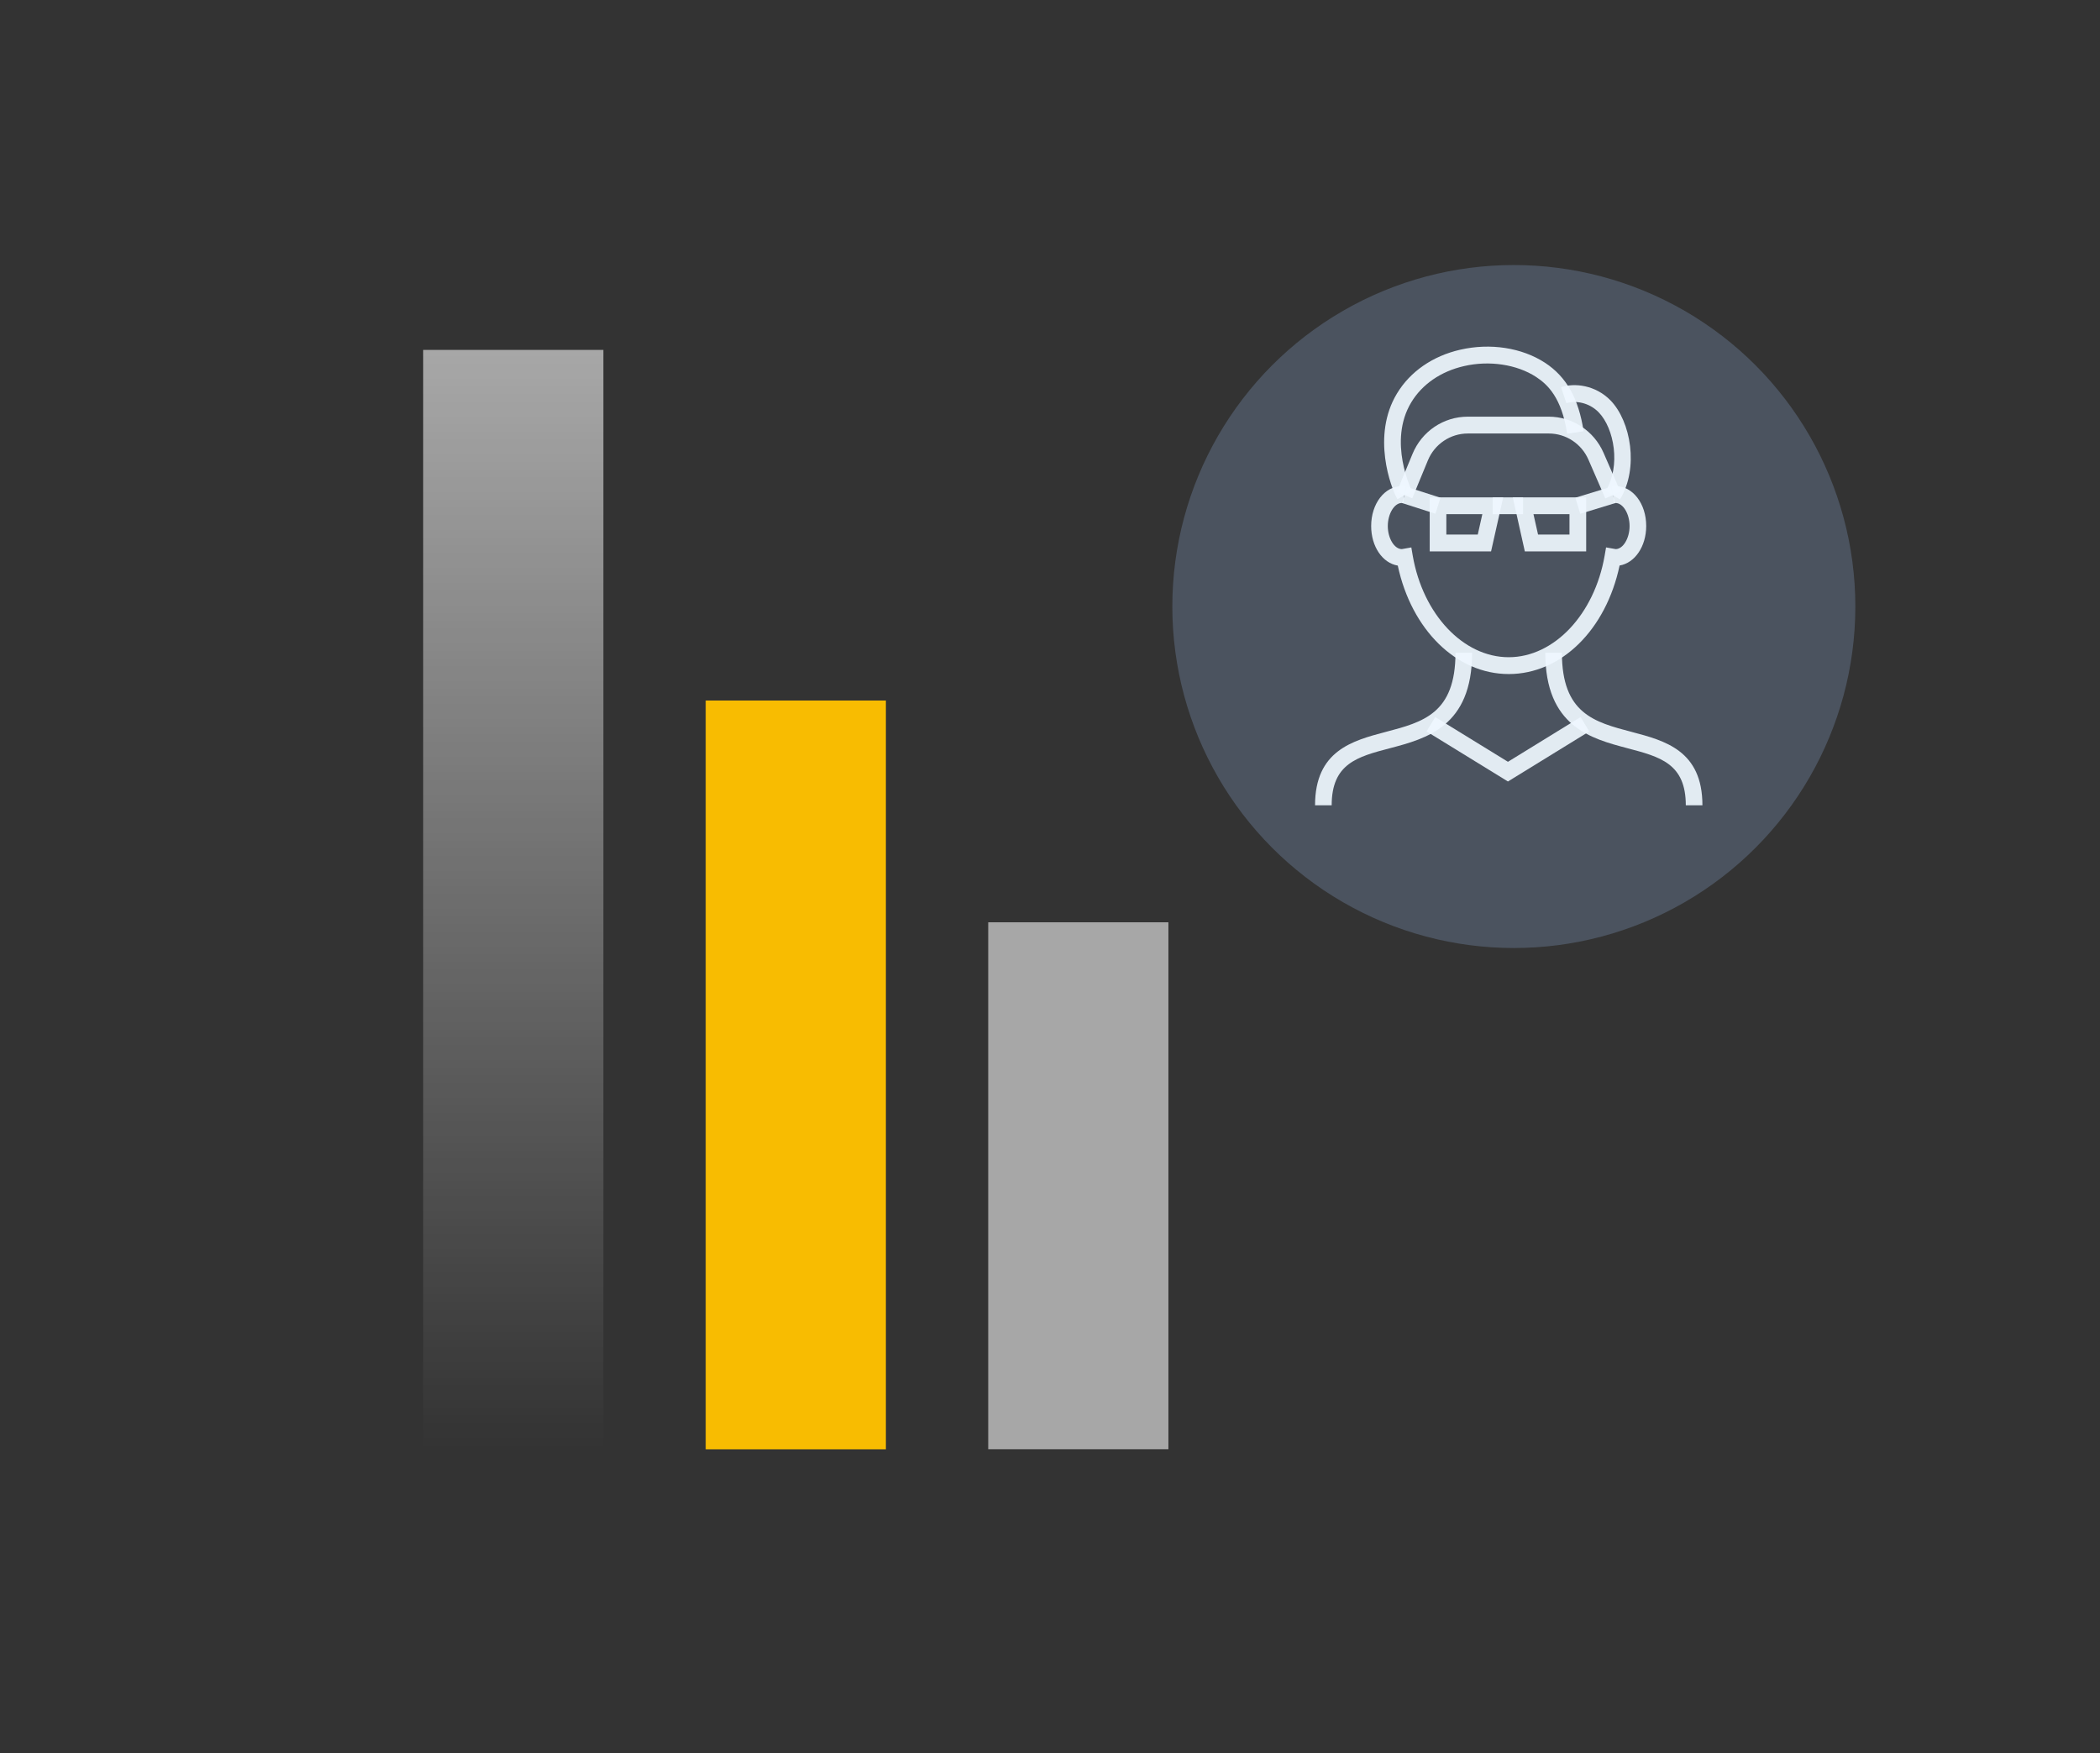
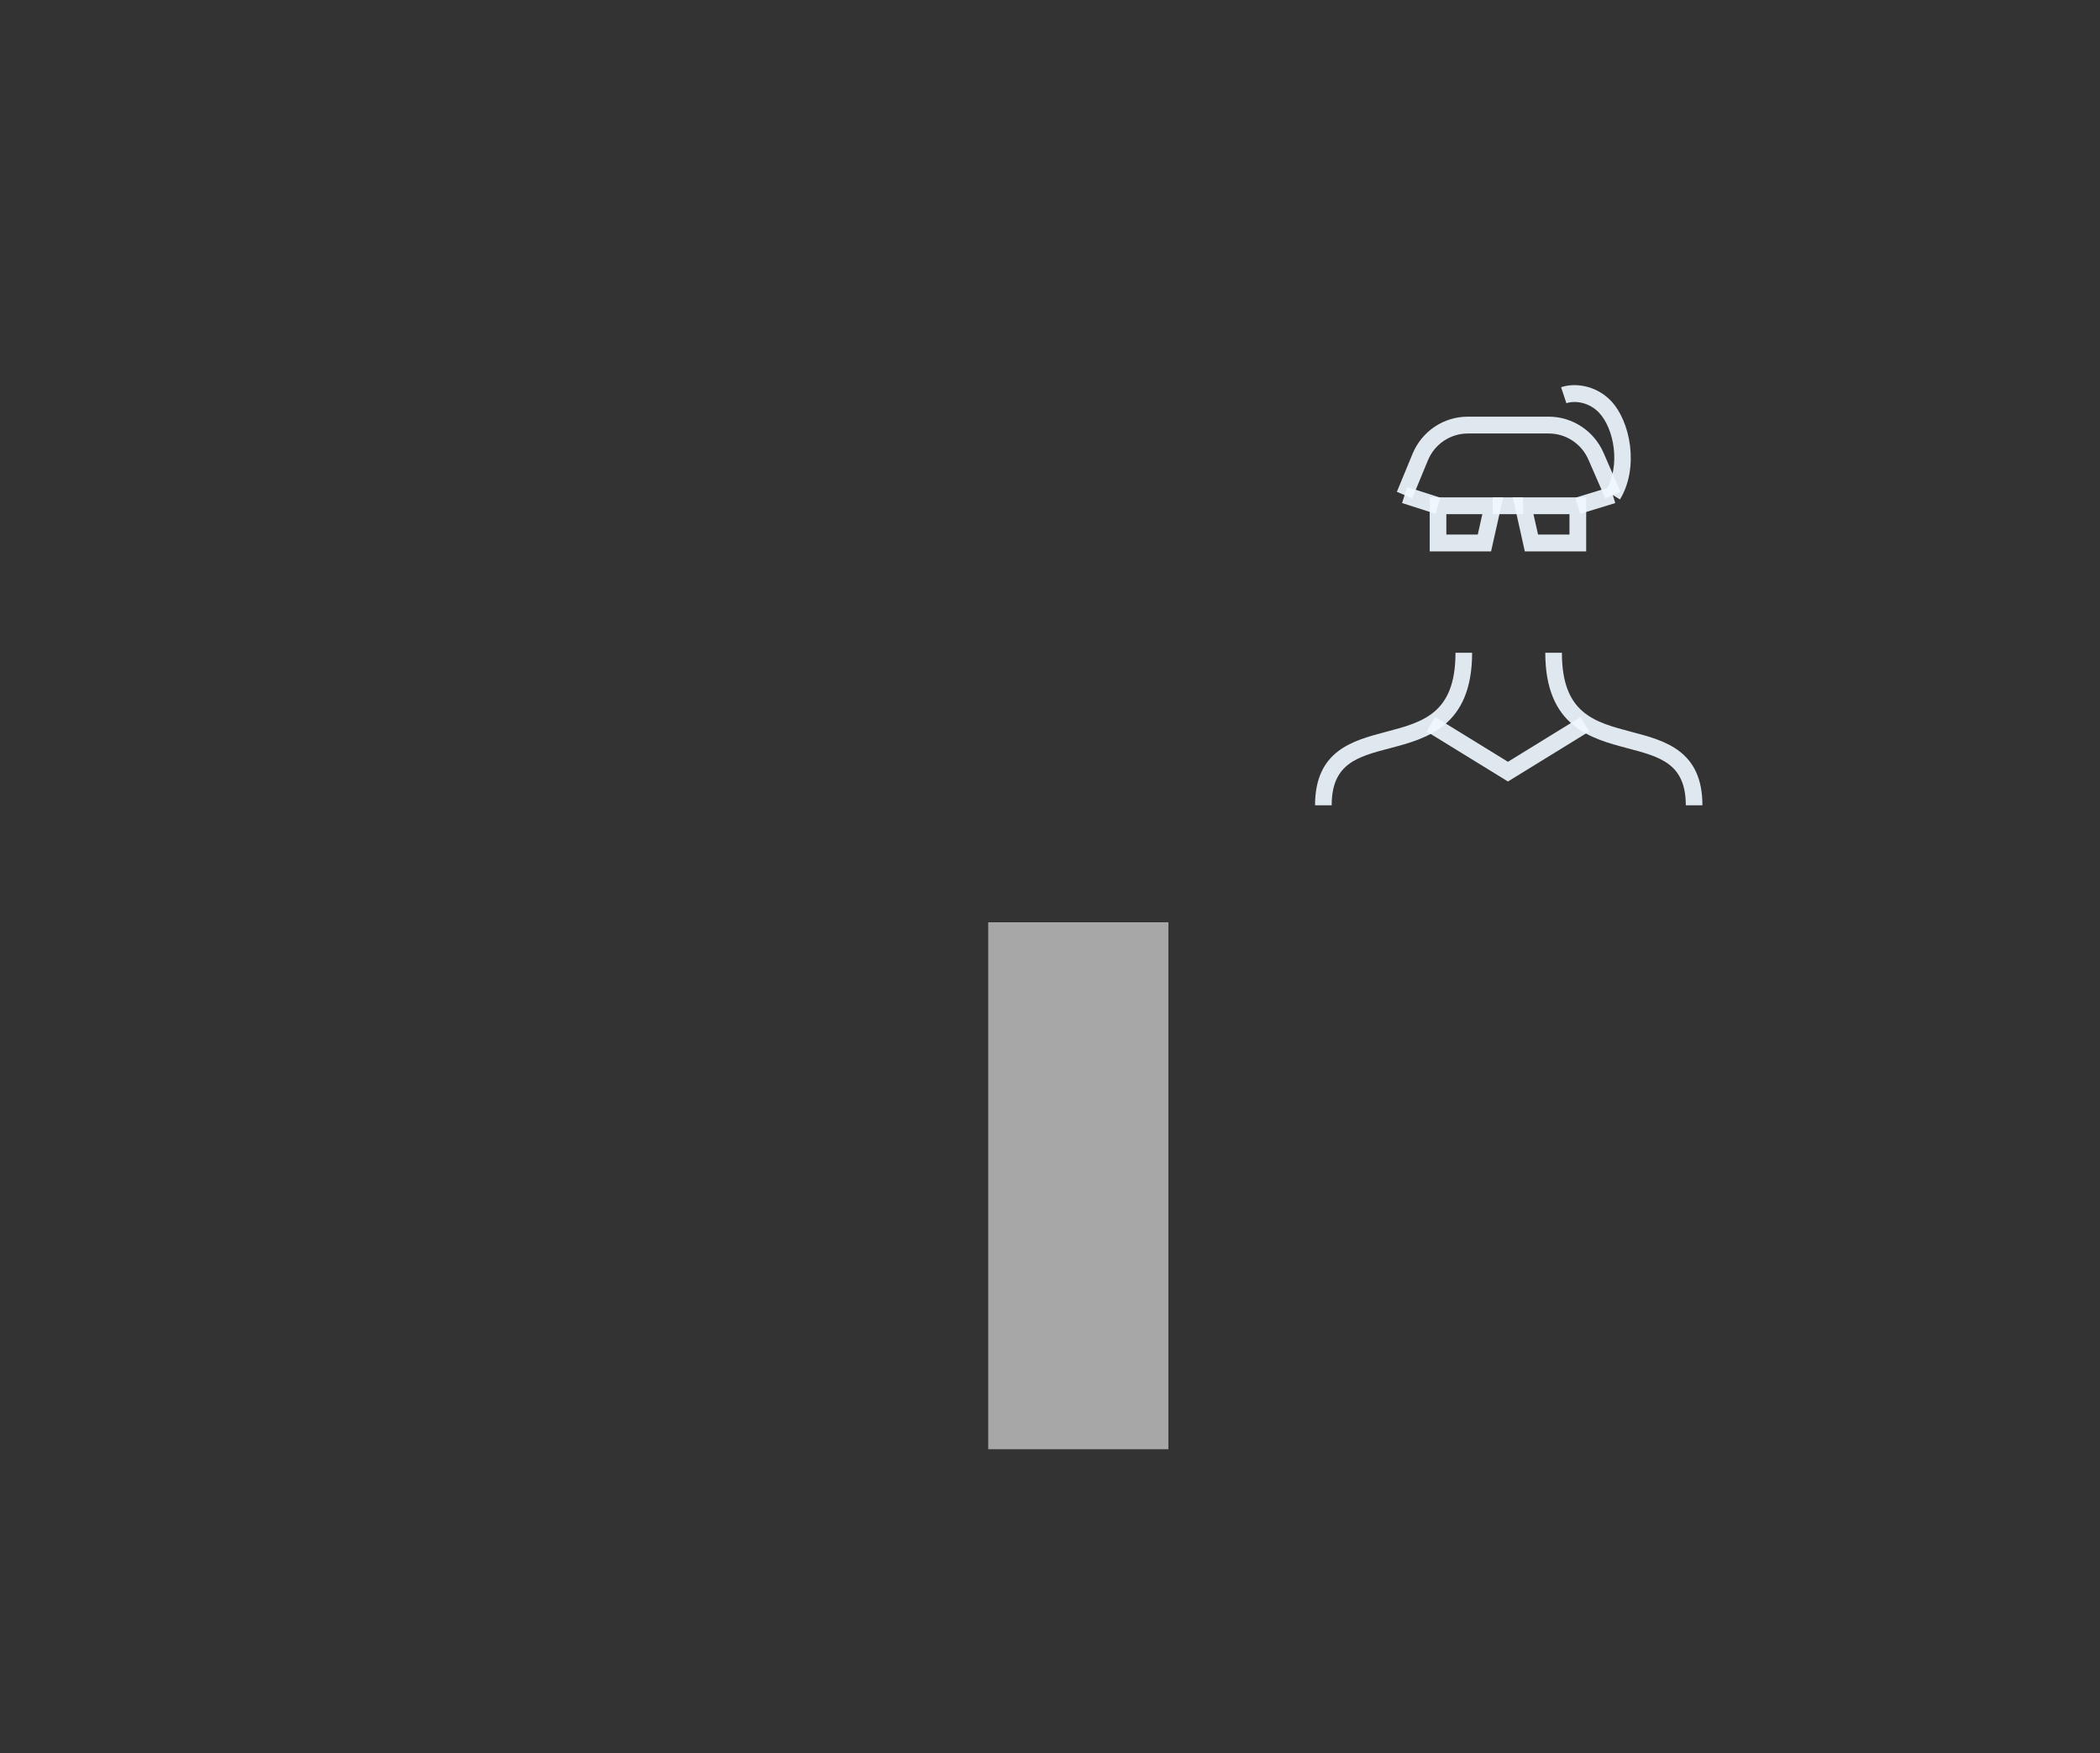
<svg xmlns="http://www.w3.org/2000/svg" width="206" height="172" fill="none" viewBox="0 0 206 172">
  <rect x="0" y="0" width="206" height="172" fill="#333333" stroke="none" />
  <path fill="#fff" fill-opacity=".57" d="M96.94 90.476h17.675v51.693H96.94V90.476z" />
-   <path fill="#F8BC01" d="M69.227 68.722h17.675v73.455H69.227V68.722z" />
-   <path fill="url(#paint0_linear)" fill-opacity=".57" d="M41.513 34.325h17.675v107.852H41.513V34.325z" />
-   <circle cx="148.5" cy="59.5" r="33.5" fill="#607086" fill-opacity=".53" />
  <path fill="#EFF7FF" fill-opacity=".92" d="M130.631 79H129c0-5.365 3.678-6.34 6.925-7.198 3.678-.965 6.851-1.807 6.851-7.766h1.631c0 7.238-4.478 8.419-8.075 9.368-3.18.833-5.701 1.502-5.701 5.596zM167 79h-1.631c0-4.094-2.52-4.754-5.71-5.596-3.596-.95-8.074-2.13-8.074-9.368h1.631c0 5.967 3.173 6.8 6.851 7.766C163.322 72.661 167 73.627 167 79z" />
-   <path fill="#EFF7FF" fill-opacity=".92" d="M148.004 66.124c-5.138 0-9.543-4.342-10.889-10.64-1.492-.247-2.61-1.856-2.61-3.879 0-2.195 1.322-3.912 3.01-3.912.122 0 .245.017.359.041l-.228 1.635-.147-.025c-.718 0-1.362 1.056-1.362 2.261 0 1.206.644 2.262 1.378 2.262l.93-.165.138.809c1.004 5.777 4.968 9.962 9.413 9.962s8.409-4.193 9.412-9.962l.139-.81.946.166c.718 0 1.362-1.056 1.362-2.262 0-1.205-.644-2.261-1.378-2.261l-.131.025-.139-.818-.089-.825c.122-.025.236-.041.359-.041 1.688 0 3.009 1.717 3.009 3.912 0 2.014-1.117 3.632-2.61 3.88-1.337 6.314-5.734 10.647-10.872 10.647z" />
  <path fill="#EFF7FF" fill-opacity=".92" d="M146.267 54.09h-6.019v-5.3h7.21l-1.191 5.3zm-4.388-1.651h3.083l.448-1.998h-3.531v1.998zM155.597 54.09h-6.019l-1.182-5.3h7.201v5.3zm-4.722-1.651h3.083v-1.998h-3.532l.449 1.998z" />
  <path fill="#EFF7FF" fill-opacity=".92" d="M149.407 48.79h-2.977v1.651h2.977v-1.65zM138.031 47.776l-.493 1.573 3.273 1.05.493-1.573-3.273-1.05zM157.975 47.773l-3.435 1.051.472 1.58 3.435-1.052-.472-1.58zM147.922 76.664l-7.984-4.911.848-1.411 7.136 4.39 7.129-4.39.848 1.411-7.977 4.911z" />
-   <path fill="#EFF7FF" fill-opacity=".92" d="M137.083 48.972c-.653-1.13-2.553-6.223-.049-10.366 1.297-2.155 3.507-3.682 6.207-4.3 2.944-.677 6.052-.199 8.327 1.287 2.088 1.37 3.287 3.5 3.777 6.71l-1.615.248c-.53-3.525-1.909-4.829-3.043-5.571-1.884-1.23-4.592-1.643-7.079-1.065-2.268.52-4.103 1.783-5.171 3.557-2.325 3.846.04 8.642.073 8.683l-1.427.817z" />
  <path fill="#EFF7FF" fill-opacity=".92" d="M158.909 48.997l-1.387-.867c1.477-2.41.832-6.107-.701-7.684-.946-.974-2.308-1.18-3.165-.891l-.522-1.569c1.297-.445 3.369-.222 4.853 1.296 1.99 2.047 2.806 6.637.922 9.715z" />
  <path fill="#EFF7FF" fill-opacity=".92" d="M157.474 48.898l-1.656-3.805c-.677-1.56-2.202-2.567-3.891-2.567h-7.936c-1.721 0-3.262 1.04-3.923 2.641l-1.533 3.715-1.509-.636 1.533-3.714c.914-2.22 3.043-3.657 5.424-3.657h7.936c2.333 0 4.445 1.395 5.383 3.55l1.656 3.804-1.484.669z" />
  <defs>
    <linearGradient id="paint0_linear" x1="50.35" x2="50.35" y1="34.325" y2="142.177" gradientUnits="userSpaceOnUse">
      <stop stop-color="#fff" />
      <stop offset="1" stop-color="#fff" stop-opacity="0" />
    </linearGradient>
  </defs>
</svg>